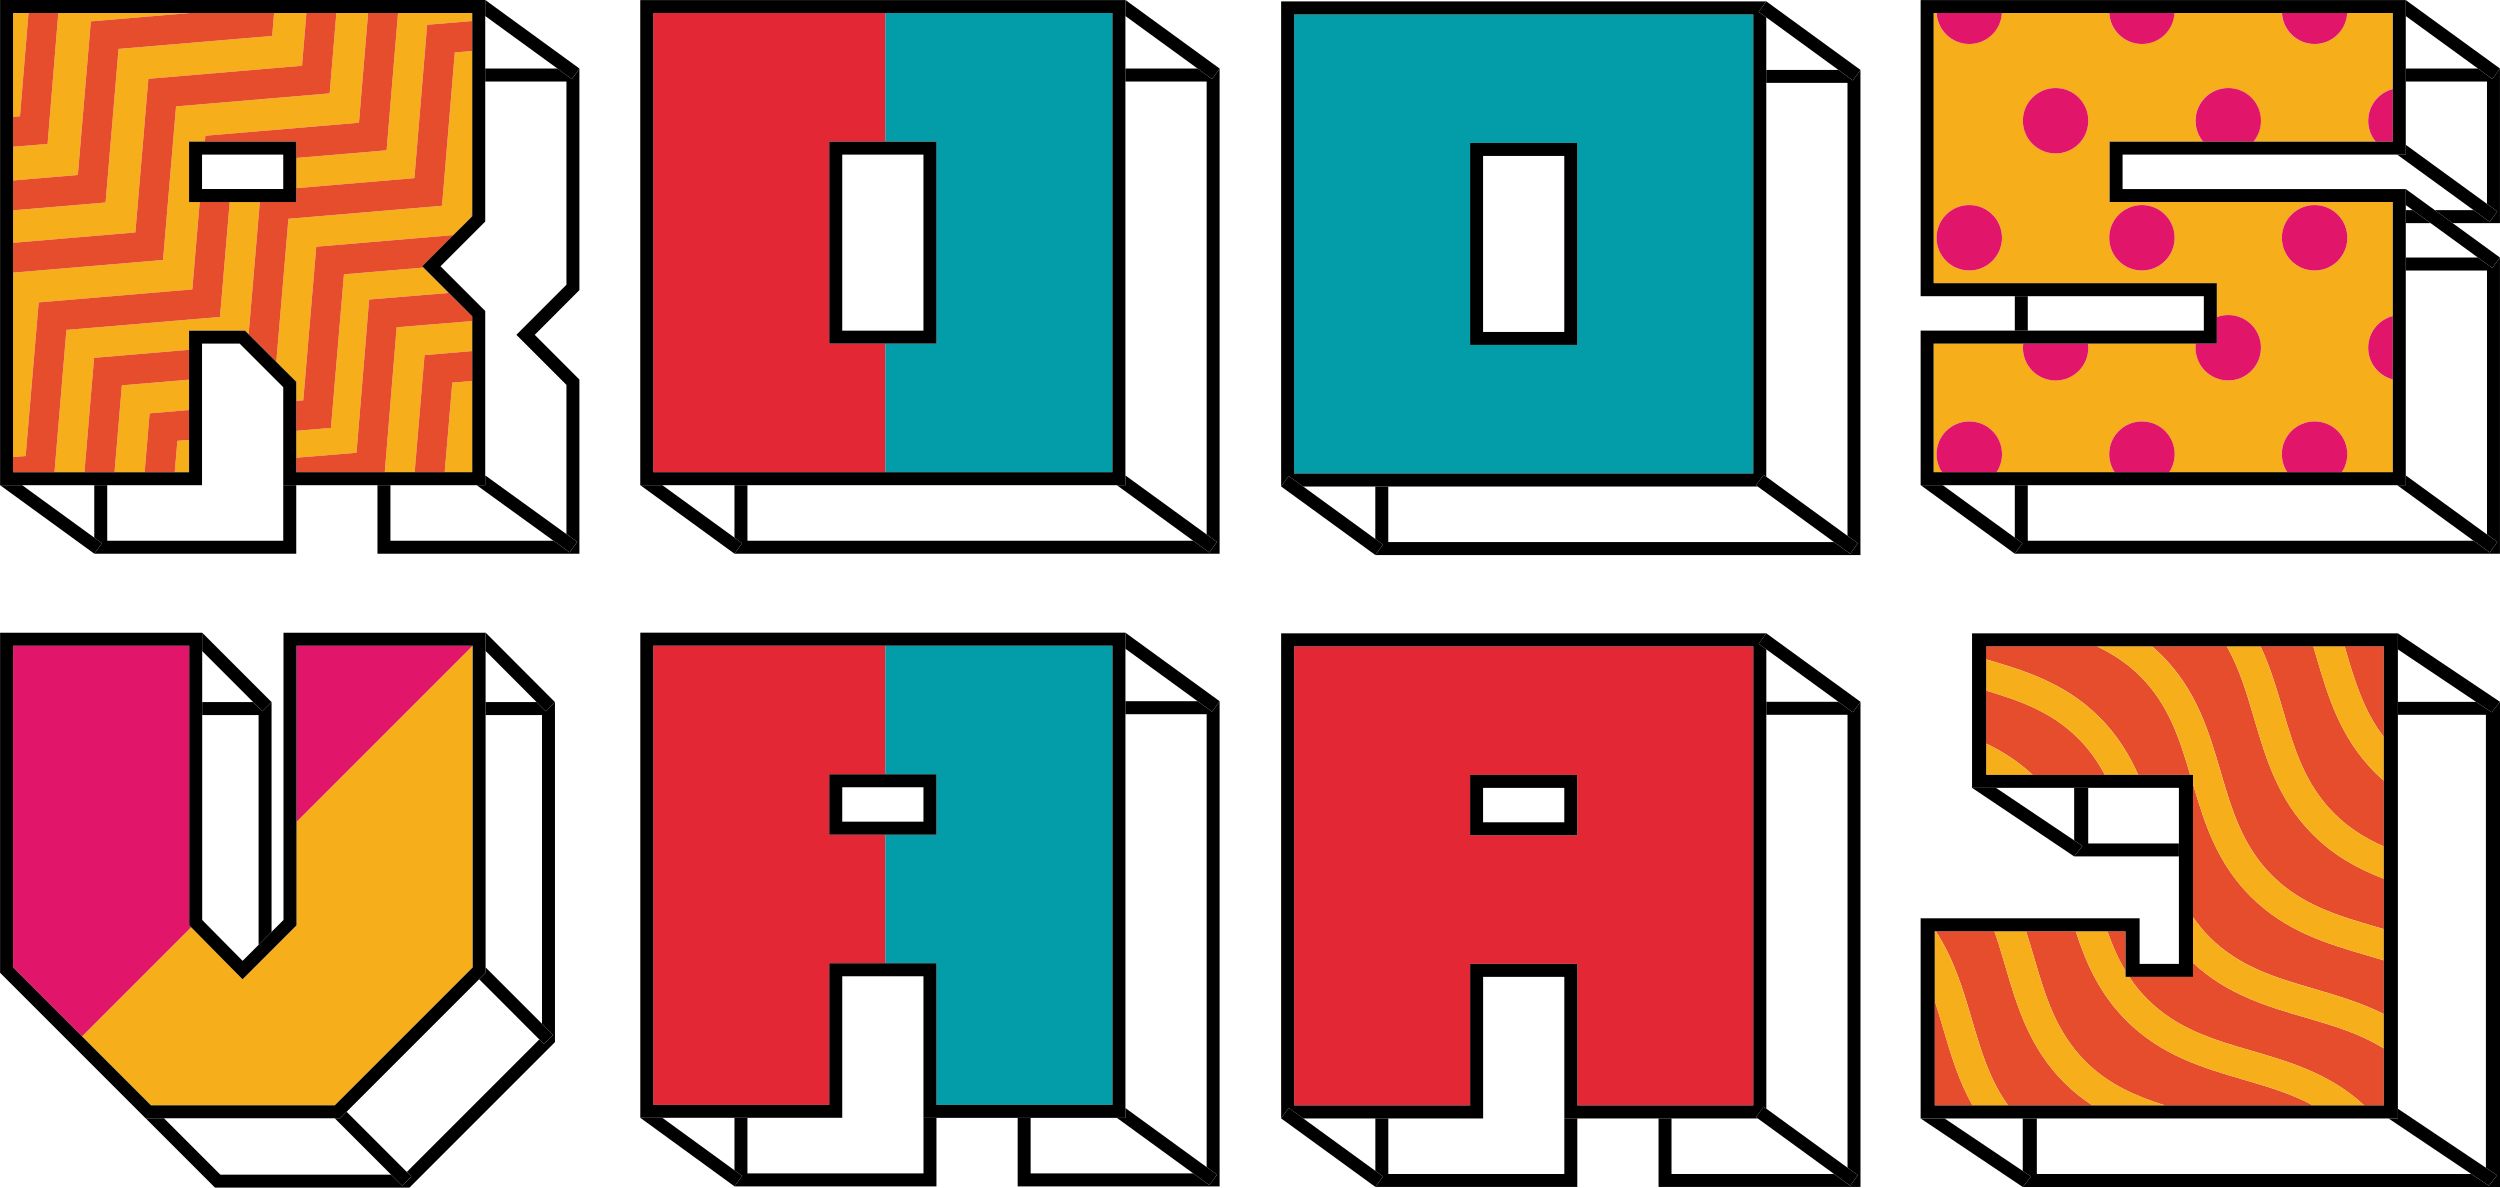
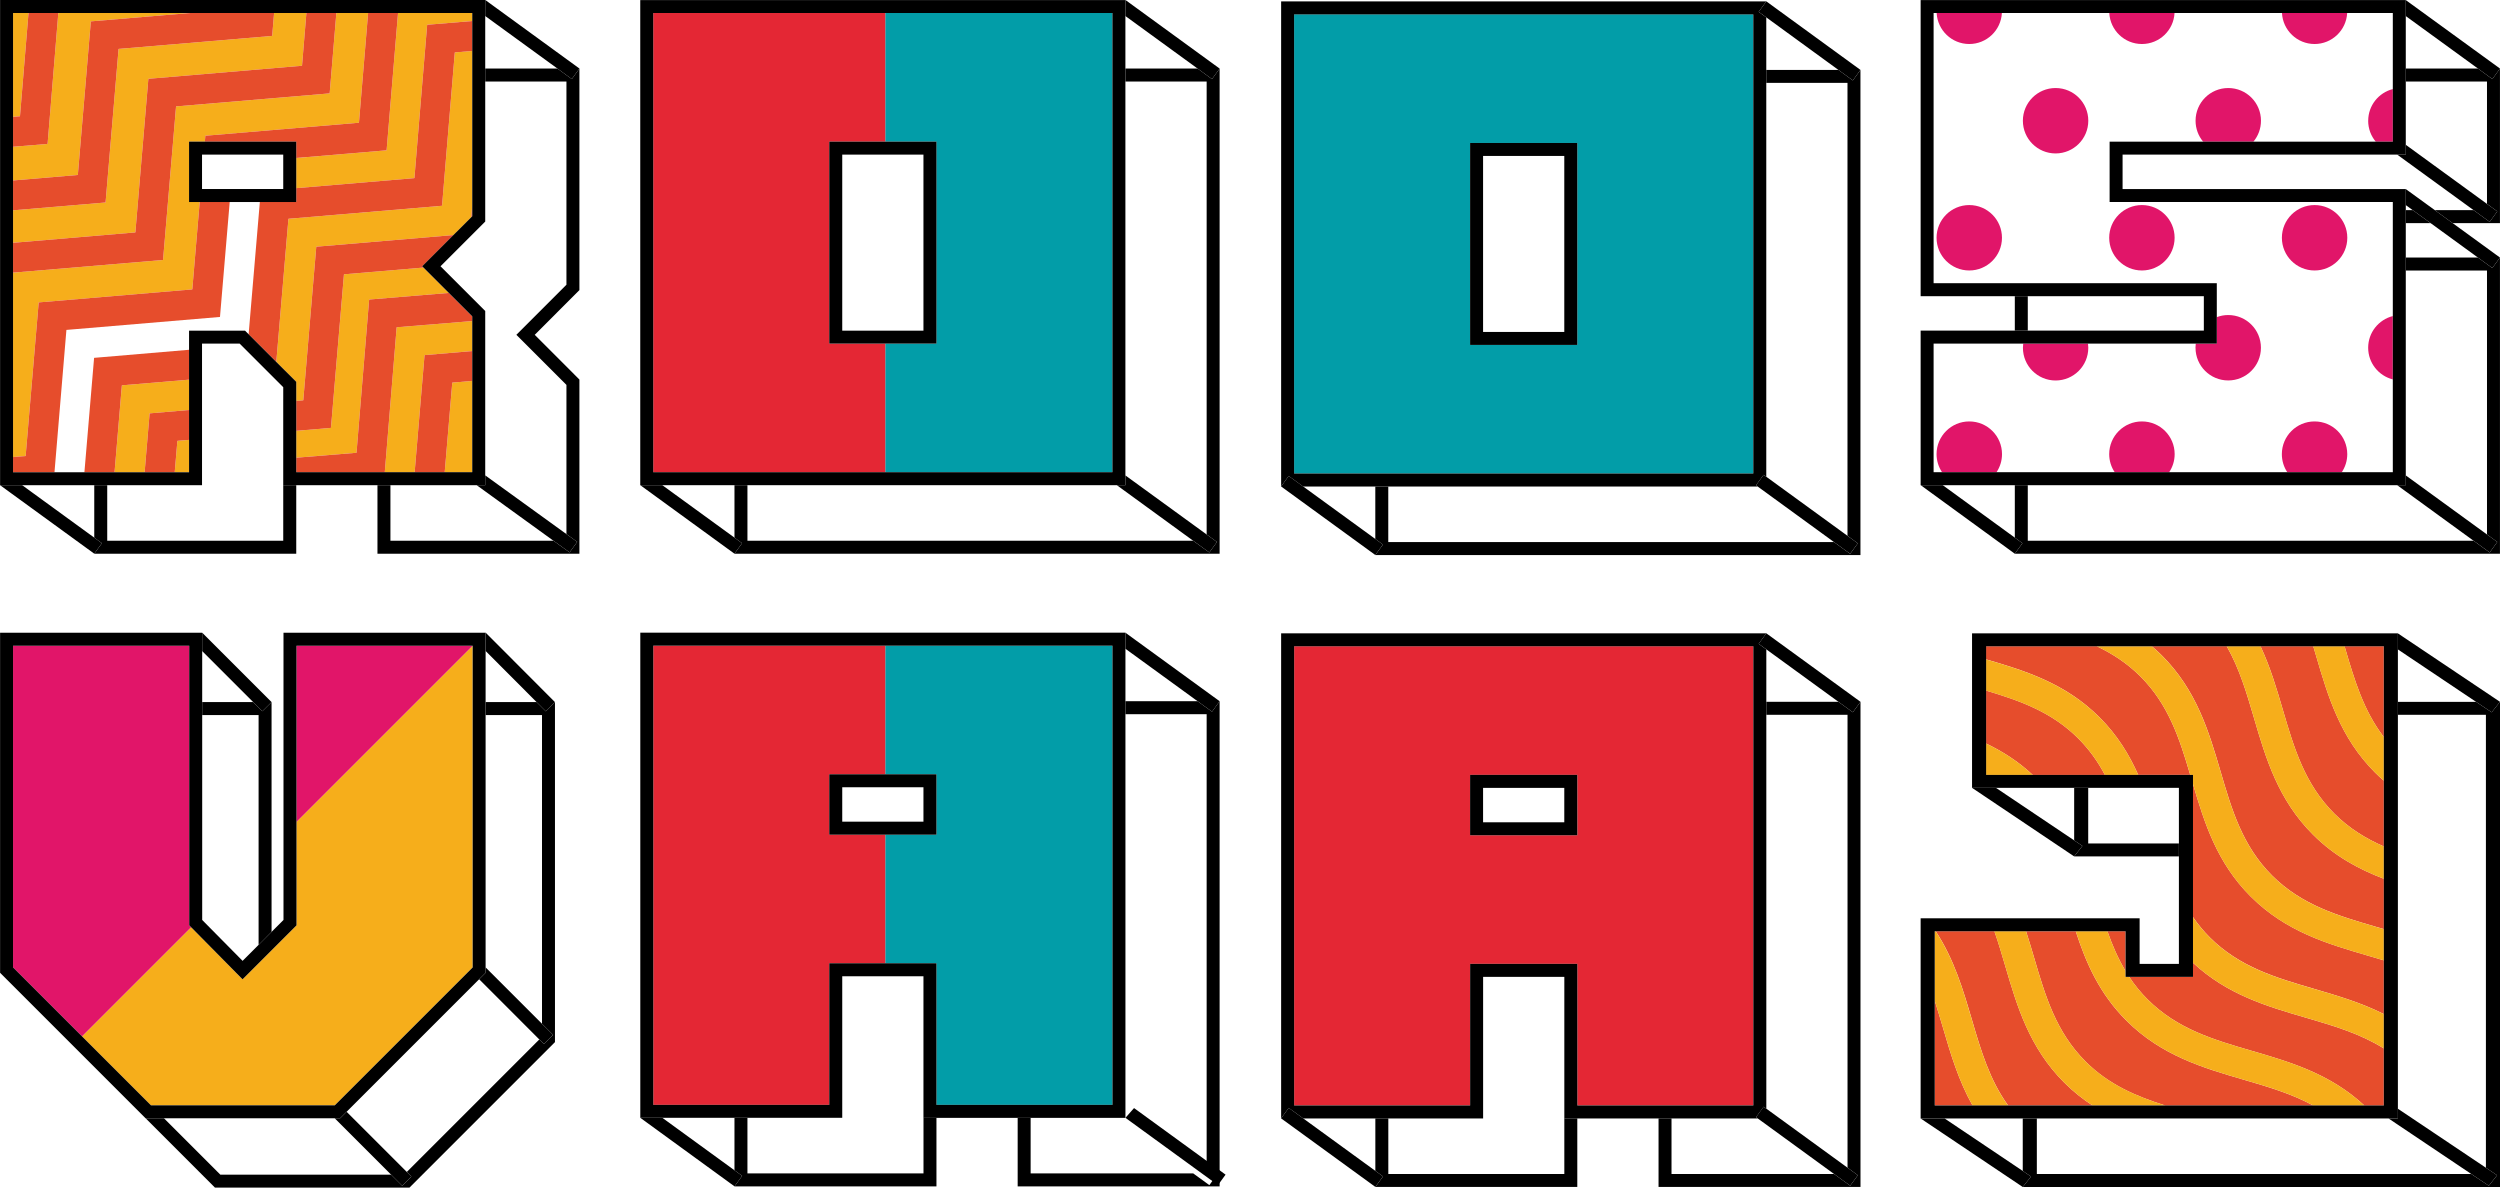
<svg xmlns="http://www.w3.org/2000/svg" viewBox="0 0 601.52 285.75">
  <g fill="none">
    <path d="m487.9 71.27h42.35v8.28h-42.35z" />
    <path d="m290.33 280.82v-108.98h-19.54v94.77z" />
    <path d="m222.2 282.33v-13.37-20.7-13.36h-19.55v34.06h-22.81v13.37z" />
    <path d="m176.72 268.96h-17.35l17.35 12.62z" />
    <path d="m270.78 3.86v12.63h17.36z" />
    <path d="m288.15 168.72-17.36-12.62v12.62z" />
    <path d="m247.98 268.96v13.37h39.12l-18.38-13.37z" />
    <path d="m578.85 61.97h17.36l-11.39-8.29h-5.97z" />
    <path d="m580.52 50.56-1.67-1.21v1.21z" />
    <path d="m202.65 189.42h19.54v8.28h-19.54z" />
    <path d="m290.33 19.62h-19.55v94.77l19.55 14.21z" />
    <path d="m576.78 37.2h-66.07v8.28h68.12.01.01v.01l6.98 5.07h9.33z" />
    <path d="m578.85 34.84 19.54 14.22v-29.44h-19.54z" />
    <path d="m116.85 232.77 13.56 13.56v-74.28h-13.56z" />
    <path d="m48.65 156.66v12.27h12.27z" />
    <path d="m114.69 116.74h-20.75v13.37h39.23z" />
    <path d="m62.22 172.05h-13.57v49.31l9.72 9.84 3.85-3.85z" />
    <path d="m48.61 37.2h19.54v8.28h-19.54z" />
    <path d="m179.84 130.11h107.25l-18.37-13.37h-88.88z" />
    <path d="m105.99 64.08 10.76 10.76v39.54l19.54 14.13v-35.9l-12.05-12.05 12.05-12.05v-48.89h-19.54v33.7z" />
    <path d="m22.68 129.36v-12.62h-17.35z" />
    <path d="m25.8 130.11h42.35v-34.07h.01v-2.88l-10.49-10.49h-9.06v34.07h-22.81z" />
    <path d="m499.06 202.2v-12.63h-18.81z" />
    <path d="m176.72 129.36v-12.62h-17.36z" />
    <path d="m202.65 37.2v42.35h19.54v-28.99-13.36z" />
    <path d="m116.85 156.64v12.29h12.26z" />
    <path d="m578.85 114.39 19.54 14.21v-63.51h-19.54z" />
    <path d="m84.03 248.57h45.1v20.47h-45.1z" transform="matrix(.707 -.707 .707 .707 -151.8 151.2)" />
    <path d="m39.45 269.07 13.56 13.56h41.09l-13.56-13.56z" />
    <path d="m376.38 50.88h.01v-13.36h-19.55v42.35h19.54z" />
    <path d="m467.44 116.74 17.34 12.62v-12.62z" />
    <path d="m596.21 16.49-17.36-12.62v12.62z" />
    <path d="m116.75 16.49h17.37l-17.37-12.63z" />
    <path d="m487.9 116.74v13.37h107.26l-18.38-13.37z" />
    <path d="m334.04 282.47h42.35v-13.37-20.7-13.37h-19.54v34.07h-22.81z" />
    <path d="m598.13 280.97v-108.98h-21.19v94.77z" />
    <path d="m442.34 168.86-17.35-12.62v12.62z" />
    <path d="m330.92 269.1h-17.35l17.35 12.62z" />
    <path d="m490.08 282.48h104.54l-19.92-13.37h-84.62z" />
    <path d="m595.76 168.87-18.82-12.62v12.62z" />
    <path d="m442.33 16.82-17.35-12.64v12.64z" />
    <path d="m313.56 117.06 17.35 12.62v-12.62z" />
    <path d="m486.69 269.11h-18.81l18.81 12.63z" />
    <path d="m356.85 189.56h19.54v8.28h-19.54z" />
    <path d="m502.44 189.57h21.81v13.36h-21.81z" />
    <path d="m402.18 282.47h39.11l-18.37-13.37h-20.74z" />
    <path d="m444.53 280.96v-108.98h-19.54v94.77z" />
    <path d="m441.28 130.43-18.37-13.37h-88.88v13.37z" />
    <path d="m444.52 128.92v-108.98h-19.54v94.77z" />
  </g>
  <path d="m68.16 116.74v-20.7h-.01v34.07h-42.35v-13.37h-3.12v12.62l1.84 1.34-.92 1.26-.92 1.27v-.01.01h48.6v-16.49z" />
  <path d="m137.58 19.02-3.46-2.53h-17.37v3.13h19.54v48.89l-12.05 12.05 12.05 12.05v35.9l2.59 1.87-1.83 2.53-3.88-2.8h-39.23v-13.37h-3.12v16.49h48.59v-41.91l-10.75-10.76 10.75-10.76v-53.3z" />
  <path d="m23.6 131.96.92-1.26-1.84-1.34-17.35-12.62h-5.31v-.04l-.02.03 22.68 16.49v.01z" />
  <path d="m116.76 0h-.01v3.86l17.37 12.63 3.46 2.53 1.83-2.52.01-.01z" />
  <path d="m116.75 114.38v2.36h-2.06l18.48 13.37 3.88 2.8 1.83-2.53-2.59-1.87z" />
  <path d="m293.45 16.49h-.01l.01.01z" />
  <path d="m291.61 19.03-3.47-2.54h-17.36v3.13h19.55v108.98l2.48 1.8-.92 1.27-.92 1.26-3.88-2.82h-107.25v-13.37h-3.12v12.62l1.83 1.34-1.83 2.52v.01h116.73v-116.73z" />
  <path d="m270.78 3.86 17.36 12.63 3.47 2.54 1.84-2.53-.01-.01-22.65-16.49-.01.02z" />
  <path d="m154.04 116.73.01.01v-.03z" />
  <path d="m178.55 130.7-1.83-1.34-17.36-12.62h-5.3l22.65 16.48h.01z" />
  <path d="m290.97 132.93.92-1.26.92-1.27-2.48-1.8-19.55-14.21v2.35h-2.06l18.37 13.37z" />
  <path d="m484.78 71.27h3.12v8.28h-3.12z" />
  <path d="m599.68 19.02-3.47-2.53h-17.36v3.13h19.54v29.44l2.48 1.8-.92 1.26-.91 1.27-3.88-2.83h-9.33l4.29 3.12h11.39v-37.18z" />
  <path d="m601.51 16.49v.01z" />
  <path d="m578.85 53.68h5.97l-4.3-3.12h-1.67z" />
  <path d="m600.59 63.23-.92 1.26-3.46-2.52h-17.36v3.12h19.54v63.51l2.48 1.8-.92 1.27-.91 1.26-3.88-2.82h-107.26v-13.37h-3.12v12.62l1.84 1.34-.92 1.26-.92 1.27h116.73v-71.26z" />
  <path d="m601.51 16.5v-.01l-22.66-16.47v3.85l17.36 12.62 3.47 2.53 1.83-2.52h.01z" />
  <path d="m462.12 116.73v-.01z" />
  <path d="m485.7 131.96.92-1.26-1.84-1.34-17.34-12.62h-5.3l22.64 16.49z" />
  <path d="m578.85 116.74h-2.07l18.38 13.37 3.88 2.82.91-1.26.92-1.27-2.48-1.8-19.54-14.21z" />
  <path d="m578.85 34.84v2.36h-2.07l18.38 13.36 3.88 2.83.91-1.27.92-1.26-2.48-1.8z" />
  <path d="m578.83 45.48h.02-.01z" />
  <path d="m585.83 50.56-6.98-5.07v3.86l1.67 1.21 4.3 3.12 11.39 8.29 3.46 2.52.92-1.26.92-1.26-11.39-8.29z" />
  <path d="m222.2 268.96v13.37h-42.36v-13.37h-3.12v12.62l1.85 1.34-1.84 2.53-.01-.01v.01h48.6v-16.49z" />
  <path d="m291.62 171.24-3.47-2.52h-17.36v3.12h19.54v108.98l2.48 1.81-1.83 2.52-3.88-2.82h-39.12v-13.37h-3.12v16.49h48.59v-116.73z" />
  <path d="m270.79 152.24v3.86l17.36 12.62 3.47 2.52 1.83-2.52z" />
-   <path d="m270.79 268.96h-2.07l18.38 13.37 3.88 2.82 1.83-2.52-2.48-1.81-19.54-14.21z" />
+   <path d="m270.79 268.96l18.38 13.37 3.88 2.82 1.83-2.52-2.48-1.81-19.54-14.21z" />
  <path d="m154.05 268.95.01.01v-.03z" />
  <path d="m178.57 282.92-1.85-1.34-17.35-12.62h-5.3l22.65 16.48.01.01z" />
  <path d="m442.33 16.82h-17.35v3.12h19.54v108.98l2.48 1.81-1.84 2.52-3.88-2.82h-107.25v-13.37h-3.12v12.62l1.84 1.34-.92 1.26-.92 1.26v.01h116.73v-116.73l-1.83 2.53z" />
  <path d="m421.86 113.94v-110.49h-110.49v110.49zm-42.35-30.95h-25.79v-48.59h25.79z" fill="#029da8" />
  <path d="m309.15 115.79.92-1.26 3.49 2.54h109.35l-.41-.3.92-1.26.92-1.26.64.47v-110.54l-1.83-1.33 1.83-2.51h-116.73v116.69l.91-1.24zm2.22-112.33h110.49v110.48h-110.49v-110.49z" />
  <path d="m308.25 117.06h.01z" />
  <path d="m353.72 82.99h25.79v-48.59h-25.79zm3.12-45.47h19.54v42.35h-19.54z" />
  <path d="m423.15 2.85 1.83 1.33 17.35 12.64 3.48 2.53 1.83-2.53-22.65-16.49-.01.01z" />
  <path d="m308.25 117.06h.01l22.65 16.48.92-1.26.92-1.26-1.84-1.34-17.35-12.62-3.49-2.54-.92 1.27-.9 1.24-.02.02z" />
  <path d="m441.28 130.43 3.88 2.82 1.84-2.52-2.48-1.81-19.54-14.21-.64-.47-.92 1.26-.92 1.26.41.3z" />
  <path d="m376.39 282.47h-42.35v-13.37h-3.12v12.62l1.84 1.34-1.83 2.52h-.01v.01h48.59v-16.49h-3.12z" />
  <path d="m442.34 168.86h-17.35v3.12h19.54v108.98l2.48 1.81-1.84 2.52-3.88-2.82h-39.11v-13.37h-3.12v16.49h48.59v-116.73l-1.84 2.52z" />
  <path d="m353.73 265.98v-34.07h25.79v34.07h42.35v-110.49h-110.49v110.49zm0-79.54h25.79v14.53h-25.79z" fill="#e42734" />
  <path d="m308.26 269.1h-.01z" />
  <path d="m309.16 267.83.92-1.26 3.49 2.54h43.28v-34.07h19.54v34.07h46.53l-.41-.3.92-1.26.92-1.26.64.47v-110.51l-1.84-1.34 1.83-2.52h-116.73v116.69zm2.22-112.33h110.49v110.49h-42.35v-34.07h-25.79v34.07h-42.35z" />
  <path d="m379.51 200.97v-14.53h-25.79v14.53zm-22.67-11.4h19.54v8.28h-19.54z" />
  <path d="m423.15 154.9 1.84 1.34 17.35 12.62 3.47 2.52 1.84-2.52-22.66-16.48h-.01z" />
  <path d="m441.29 282.47 3.88 2.82 1.84-2.52-2.48-1.81-19.54-14.21-.65-.47-.92 1.26-.91 1.26.41.3z" />
  <path d="m330.92 285.58h.01l1.83-2.52-1.84-1.34-17.35-12.62-3.49-2.54-.92 1.27-.91 1.24-.01.02.01.01h.01z" />
-   <path d="m544 83.67c0 4.35-3.52 7.87-7.87 7.87s-7.87-3.53-7.87-7.87c0-.34.03-.67.07-1h-25.94c.04.33.07.66.07 1 0 4.35-3.52 7.87-7.87 7.87s-7.87-3.53-7.87-7.87c0-.34.03-.67.07-1h-21.55v30.95h2.03c-.83-1.25-1.32-2.74-1.32-4.35 0-4.35 3.52-7.87 7.87-7.87 4.34 0 7.87 3.52 7.87 7.87 0 1.61-.49 3.11-1.32 4.35h28.43c-.83-1.25-1.32-2.74-1.32-4.35 0-4.35 3.52-7.87 7.87-7.87s7.87 3.52 7.87 7.87c0 1.61-.49 3.11-1.32 4.35h28.43c-.83-1.25-1.31-2.74-1.31-4.35 0-4.35 3.52-7.87 7.87-7.87s7.87 3.53 7.87 7.87c0 1.61-.49 3.11-1.32 4.35h12.27v-22.33c-3.4-.87-5.92-3.94-5.92-7.62s2.52-6.75 5.92-7.62v-27.45h-68.14v-14.53h22.49c-1.14-1.36-1.82-3.12-1.82-5.03 0-4.35 3.52-7.87 7.87-7.87 4.34 0 7.87 3.53 7.87 7.87 0 1.91-.68 3.67-1.82 5.03h29.44c-1.14-1.36-1.82-3.12-1.82-5.03 0-3.67 2.52-6.75 5.92-7.62v-18.29h-10.98c-.22 4.15-3.64 7.46-7.85 7.46s-7.64-3.3-7.85-7.46h-25.84c-.22 4.15-3.64 7.46-7.85 7.46s-7.63-3.3-7.85-7.46h-25.84c-.22 4.15-3.64 7.46-7.85 7.46s-7.64-3.3-7.85-7.46h-.73v65.02h68.14v8.16c.86-.32 1.79-.51 2.76-.51 4.34 0 7.87 3.53 7.87 7.87zm20.77-26.46c0 4.35-3.52 7.87-7.87 7.87s-7.87-3.53-7.87-7.87c0-4.35 3.52-7.87 7.87-7.87s7.87 3.53 7.87 7.87zm-90.95 7.87c-4.35 0-7.87-3.52-7.87-7.87s3.52-7.87 7.87-7.87c4.34 0 7.87 3.52 7.87 7.87s-3.52 7.87-7.87 7.87zm20.77-28.16c-4.35 0-7.87-3.53-7.87-7.87 0-4.35 3.52-7.87 7.87-7.87s7.87 3.53 7.87 7.87-3.52 7.87-7.87 7.87zm20.77 28.16c-4.34 0-7.87-3.52-7.87-7.87s3.52-7.87 7.87-7.87 7.87 3.52 7.87 7.87-3.52 7.87-7.87 7.87z" fill="#f6ae1b" />
  <path d="m473.82 10.59c4.2 0 7.63-3.3 7.85-7.46h-15.7c.22 4.15 3.64 7.46 7.85 7.46z" fill="#e11569" />
  <path d="m515.36 10.59c4.21 0 7.64-3.3 7.85-7.46h-15.7c.22 4.15 3.64 7.46 7.85 7.46z" fill="#e11569" />
  <path d="m556.9 10.59c4.2 0 7.63-3.3 7.85-7.46h-15.69c.21 4.15 3.64 7.46 7.85 7.46z" fill="#e11569" />
  <path d="m494.59 21.18c-4.34 0-7.87 3.52-7.87 7.87s3.52 7.87 7.87 7.87c4.34 0 7.87-3.52 7.87-7.87s-3.52-7.87-7.87-7.87z" fill="#e11569" />
  <path d="m536.14 21.18c-4.35 0-7.87 3.52-7.87 7.87 0 1.91.68 3.67 1.82 5.03h12.1c1.14-1.36 1.82-3.12 1.82-5.03 0-4.35-3.52-7.87-7.87-7.87z" fill="#e11569" />
  <path d="m569.8 29.05c0 1.91.68 3.67 1.82 5.03h4.11v-12.65c-3.4.87-5.92 3.94-5.92 7.62z" fill="#e11569" />
  <path d="m473.82 49.34c-4.35 0-7.87 3.53-7.87 7.87s3.52 7.87 7.87 7.87c4.34 0 7.87-3.53 7.87-7.87s-3.52-7.87-7.87-7.87z" fill="#e11569" />
  <path d="m515.36 49.34c-4.34 0-7.87 3.52-7.87 7.87s3.52 7.87 7.87 7.87 7.87-3.52 7.87-7.87-3.52-7.87-7.87-7.87z" fill="#e11569" />
  <path d="m549.04 57.21c0 4.35 3.52 7.87 7.87 7.87 4.34 0 7.87-3.52 7.87-7.87s-3.52-7.87-7.87-7.87c-4.34 0-7.87 3.52-7.87 7.87z" fill="#e11569" />
  <path d="m494.59 91.55c4.34 0 7.87-3.52 7.87-7.87 0-.34-.03-.67-.07-1h-15.59c-.04.33-.07.66-.07 1 0 4.35 3.52 7.87 7.87 7.87z" fill="#e11569" />
  <path d="m528.26 83.67c0 4.35 3.52 7.87 7.87 7.87 4.34 0 7.87-3.52 7.87-7.87s-3.52-7.87-7.87-7.87c-.97 0-1.9.18-2.76.51v6.36h-5.05c-.04.33-.07.66-.07 1z" fill="#e11569" />
  <path d="m569.8 83.67c0 3.67 2.52 6.75 5.92 7.62v-15.24c-3.4.87-5.92 3.94-5.92 7.62z" fill="#e11569" />
  <path d="m473.82 101.4c-4.35 0-7.87 3.53-7.87 7.87 0 1.61.49 3.11 1.32 4.35h13.11c.83-1.25 1.32-2.74 1.32-4.35 0-4.35-3.52-7.87-7.87-7.87z" fill="#e11569" />
  <path d="m515.36 101.4c-4.34 0-7.87 3.52-7.87 7.87 0 1.61.49 3.11 1.32 4.35h13.11c.83-1.25 1.32-2.74 1.32-4.35 0-4.35-3.52-7.87-7.87-7.87z" fill="#e11569" />
  <path d="m556.9 101.4c-4.34 0-7.87 3.52-7.87 7.87 0 1.61.48 3.11 1.31 4.35h13.11c.83-1.25 1.32-2.74 1.32-4.35 0-4.35-3.52-7.87-7.87-7.87z" fill="#e11569" />
  <path d="m467.44 116.74h111.41v-71.25h-68.14v-8.29h68.14v-37.18h-116.73v71.25h68.14v8.28h-68.14v37.17.02zm65.94-34.07v-14.53h-68.14v-65.01h110.49v30.95h-68.14v14.53h68.14v65.01h-110.49v-30.95z" />
  <path d="m9.31 72.76 36.96-3.13 1.78-21.03h-2.56v-14.52h3.8l.12-1.42 36.96-3.13 2.2-26.4h-7.64l-1.61 19.34-36.96 3.13-3.13 36.95-36.09 3.05v44.37l3.03-.24z" fill="#f6ae1b" />
  <path d="m107 113.62h6.63v-21.97l-4.81.41z" fill="#f6ae1b" />
  <path d="m88.82 72.07 19.16-1.59-6.1-6.1-19.12 1.62-3.13 36.95-8.35.71v6.47l14.5-1.19z" fill="#f6ae1b" />
  <path d="m42.04 113.62h3.45v-7.78l-2.81.23z" fill="#f6ae1b" />
  <path d="m6.86 3.13h-3.72v24.98l1.67-.14z" fill="#f6ae1b" />
  <path d="m21.86 5.14 23.84-2.01h-31.67l-2.58 31.5-8.31.68v8.11l15.59-1.32z" fill="#f6ae1b" />
  <path d="m27.56 113.62h7.24l1.2-14.16 9.49-.81v-7.3l-16.17 1.36z" fill="#f6ae1b" />
-   <path d="m55.27 48.6-2.34 27.66-36.95 3.12-2.87 34.24h7.2l2.33-27.52 22.85-1.94v-4.61h13.47l.86.87 2.7-31.82z" fill="#f6ae1b" />
  <path d="m92.58 113.62h7.19l2.38-28.18 11.48-.97v-7.22l-18.19 1.49z" fill="#f6ae1b" />
  <path d="m32.57 55.92 3.13-36.96 36.97-3.14 1.05-12.69h-7.77l-.46 5.51-36.96 3.13-3.13 36.95-22.26 1.88v7.82z" fill="#f6ae1b" />
  <path d="m93.02 36.17-21.74 1.84v7.26l28.43-2.41 3.07-36.9 10.85-.9v-1.93h-17.86z" fill="#f6ae1b" />
  <path d="m76.1 59.36 33-2.8 4.3-4.3.23-2.82v-37.18l-4.2.35-3.07 36.9-36.96 3.13-2.92 34.43 4.8 4.8v4.59l1.69-.14z" fill="#f6ae1b" />
  <path d="m25.4 48.72 3.13-36.95 36.96-3.13.46-5.51h-20.25l-23.84 2.01-3.13 36.96-15.59 1.32v7.18z" fill="#e64d2c" />
  <path d="m39.23 62.55 3.13-36.95 36.96-3.13 1.61-19.34h-7.21l-1.05 12.69-36.97 3.14-3.13 36.96-29.43 2.5v7.18z" fill="#e64d2c" />
  <path d="m15.98 79.38 36.95-3.12 2.34-27.66h-7.22l-1.78 21.03-36.96 3.13-3.14 36.97-3.03.24v3.65h9.97z" fill="#e64d2c" />
  <path d="m86.37 29.53-36.96 3.13-.12 1.42h21.99v3.93l21.74-1.84 2.75-33.04h-7.2z" fill="#e64d2c" />
  <path d="m69.4 52.64 36.96-3.13 3.07-36.9 4.2-.35v-7.2l-10.85.9-3.07 36.9-28.43 2.41v3.33h-8.76l-2.7 31.82 6.66 6.65z" fill="#e64d2c" />
  <path d="m22.64 86.1-2.33 27.52h7.25l1.76-20.91 16.17-1.36v-7.19z" fill="#e64d2c" />
  <path d="m82.76 66 19.12-1.62-.3-.3 7.52-7.52-33 2.8-3.13 36.96-1.69.14v7.2l8.35-.71z" fill="#e64d2c" />
  <path d="m34.8 113.62h7.24l.64-7.55 2.81-.23v-7.19l-9.49.81z" fill="#e64d2c" />
  <path d="m113.63 52.03v-2.59l-.23 2.82z" fill="#e64d2c" />
  <path d="m14.03 3.13h-7.17l-2.05 24.84-1.67.14v7.2l8.31-.68z" fill="#e64d2c" />
  <path d="m99.77 113.62h7.23l1.82-21.56 4.81-.41v-7.18l-11.48.97z" fill="#e64d2c" />
  <path d="m92.58 113.62 2.86-34.88 18.19-1.49v-1.12l-5.65-5.65-19.16 1.59-3.04 36.87-14.5 1.19v3.49z" fill="#e64d2c" />
  <path d="m93.94 116.74h22.81v-41.91l-10.76-10.76 10.76-10.76v-53.31h-116.73v116.74h48.59v-34.07h9.05l10.49 10.49v23.58h25.78zm-22.66-6.61v-18.26l-4.8-4.79-6.66-6.66-.86-.86h-13.47v34.07h-42.35v-110.5h110.49v48.9l-.23.23-4.3 4.29-7.52 7.52.3.3 6.1 6.1 5.65 5.65v37.49h-42.35v-3.49z" />
  <path d="m71.28 34.08h-25.79v14.53h25.79zm-22.67 11.4v-8.28h19.54v8.28z" />
  <path d="m213 34.08h12.31v48.59h-12.31v30.95h54.66v-110.49h-54.66z" fill="#029da8" />
  <path d="m213 82.67h-13.47v-48.59h13.47v-30.95h-55.83v110.49h55.83z" fill="#e42734" />
  <path d="m154.05 116.71v.03h116.73v-116.72h-116.73zm113.61-3.09h-110.49v-110.49h110.49z" />
  <path d="m199.53 34.08v48.59h25.79v-48.59zm22.66 16.49v28.99h-19.54v-42.36h19.54v13.36z" />
  <path d="m267.67 265.84v-94-3.12-13.37h-54.67v30.95h12.32v14.53h-12.32v30.94h12.32v19.61 14.46z" fill="#029da8" />
  <path d="m199.53 200.83v-14.53h13.47v-30.95h-55.82v110.49h42.35v-34.07h13.47v-30.94z" fill="#e42734" />
  <path d="m247.98 268.96h22.81v-116.73h-116.73v116.72h48.59v-34.06h19.54v34.07zm-22.66-17.58v-19.61h-25.79v34.07h-42.35v-110.49h110.49v110.49h-42.35z" />
  <path d="m199.53 186.3v14.53h25.79v-14.53zm22.66 11.4h-19.54v-8.28h19.54z" />
  <path d="m133.53 168.94-1.32 1.33.01.01-.01-.01-.88.88-2.22-2.22h-12.26v3.12h13.56v74.28l2.67 2.66-1.11 1.11-1.1 1.1-1.11-1.1-31.88 31.88 1.1 1.11-1.1 1.1-1.11 1.11-2.67-2.67h-41.09l-13.56-13.56h-4.41l16.68 16.68h46.8l35.01-35.01z" />
  <path d="m63.12 171.13-2.2-2.2h-12.27v3.12h13.57v55.3l3.12-3.13v-55.29h-.01z" />
  <path d="m133.53 168.93h-.01l.01.01z" />
  <path d="m48.64 152.23-.01.01h.02z" />
  <path d="m48.65 156.66 12.27 12.27 2.2 2.2 2.21-2.2v-.01l-16.68-16.68z" />
  <path d="m132.21 170.27.01.01" fill="none" />
  <path d="m116.85 156.64 12.26 12.29 2.22 2.22.88-.88 1.32-1.33-.01-.01-16.65-16.69-.02.03z" />
  <path d="m81.84 269.07h-1.3l13.56 13.56 2.67 2.67 1.11-1.11 1.1-1.1-1.1-1.11-14.48-14.47z" />
  <path d="m116.85 234.06-1.56 1.56 14.47 14.48 1.11 1.1 1.1-1.1 1.11-1.11-2.67-2.66-13.56-13.56z" />
  <path d="m19.73 249.36 16.59 16.59h44.22l33.18-33.18v-77.4l-42.38 42.38v24.9l-12.99 12.98-12.36-12.53z" fill="#f6ae1b" />
  <path d="m113.72 155.37h-42.38v42.38z" fill="#e11569" />
  <path d="m19.73 249.36 26.26-26.26-.46-.46v-67.27h-42.39v77.4z" fill="#e11569" />
  <path d="m39.45 269.07h42.38l1.56-1.56 31.89-31.89 1.56-1.56v-81.82h-48.63v69.11l-2.87 2.87-3.12 3.12-3.85 3.85-9.72-9.84v-69.11h-48.63v81.82l35.01 35.01zm-36.31-113.7h42.39v67.27l.46.46 12.37 12.53 12.98-12.98v-67.28h42.39v77.4l-33.18 33.18h-44.23l-16.59-16.59-16.59-16.59z" />
  <path d="m524.26 202.94h-21.82v-13.37h-3.38v12.63l1.99 1.34-1.99 2.52h25.2z" />
  <path d="m599.52 171.39-3.76-2.52h-18.82v3.12h21.19v108.98l2.69 1.81-1.99 2.52-4.21-2.82h-104.54v-13.37h-3.39v12.63l1.99 1.34-1.99 2.52h114.83v-116.73h-.01z" />
  <path d="m576.94 156.25 18.82 12.62 3.76 2.52 1.99-2.52v-.01l-24.57-16.47z" />
  <path d="m576.92 152.38h.01z" />
  <path d="m474.47 189.55.01.01v-.03z" />
  <path d="m501.05 203.54-1.99-1.34-18.81-12.63h-5.75l24.56 16.49z" />
  <path d="m594.62 282.48 4.21 2.82 1.99-2.52-2.69-1.81-21.19-14.21v2.35h-2.24z" />
  <path d="m488.68 283.08-1.99-1.34-18.81-12.63h-5.75v.01l24.56 16.48z" />
  <path d="m511.42 224.07h-4.36c1.17 3.33 2.54 6.53 4.36 9.56z" fill="#e64d2c" />
  <path d="m556.79 237.93c5.6 1.64 11.31 3.31 16.77 6.06v-12.92c-1.27-.38-2.55-.76-3.84-1.14-9.68-2.83-19.69-5.75-28.14-14.17-8.18-8.15-11.18-17.76-13.94-27.13v32.02c1.18 1.71 2.52 3.36 4.09 4.92 7.14 7.11 15.84 9.66 25.06 12.35z" fill="#e64d2c" />
  <path d="m534.31 185.69c2.7 9.19 5.25 17.86 12.39 24.98 7.14 7.11 15.84 9.66 25.06 12.35.6.18 1.2.35 1.81.53v-12.11c-5.97-2.28-11.79-5.38-17.02-10.59-8.44-8.42-11.38-18.4-14.21-28.05-1.79-6.09-3.52-11.96-6.57-17.3h-18.01c.79.68 1.57 1.38 2.34 2.14 8.44 8.42 11.38 18.4 14.21 28.05z" fill="#e64d2c" />
  <path d="m501.81 255.42c5.6 5.58 12.17 8.35 19.18 10.58h35.6c-5.2-2.84-10.89-4.51-16.79-6.23-9.68-2.83-19.69-5.75-28.14-14.17-6.55-6.53-9.78-14-12.22-21.52h-11.95c.69 2.12 1.32 4.25 1.94 6.36 2.7 9.19 5.25 17.86 12.39 24.98z" fill="#e64d2c" />
  <path d="m573.56 177.34v-21.84h-9.44c.04.12.07.24.11.36 2.27 7.73 4.45 15.1 9.33 21.48z" fill="#e64d2c" />
  <path d="m465.5 240.75v25.24h9.11c-3.38-6-5.26-12.38-7.09-18.62-.66-2.24-1.31-4.45-2.02-6.62z" fill="#e64d2c" />
  <path d="m483.16 265.99h20.32c-2.34-1.53-4.62-3.32-6.78-5.48-8.44-8.42-11.38-18.4-14.21-28.05-.84-2.86-1.66-5.66-2.62-8.39h-14.11c4.43 6.76 6.6 14.11 8.7 21.27 2.17 7.4 4.25 14.46 8.7 20.64z" fill="#e64d2c" />
  <path d="m514.98 162.74c-3.2-3.19-6.72-5.46-10.46-7.24h-26.66v3.14c9.41 2.75 19.07 5.75 27.26 13.91 4.32 4.31 7.19 9.02 9.35 13.89h12.51c-2.57-8.72-5.2-16.92-12.01-23.71z" fill="#e64d2c" />
  <path d="m500.02 177.65c-6.38-6.36-14.02-9.07-22.15-11.49v12.74c3.91 1.87 7.69 4.26 11.22 7.55h17.37c-1.65-3.12-3.71-6.07-6.44-8.8z" fill="#e64d2c" />
  <path d="m516.77 240.5c7.14 7.11 15.84 9.66 25.06 12.35 9.27 2.71 18.85 5.52 27.06 13.15h4.67v-13.74c-5.73-3.58-12.13-5.46-18.8-7.41-9.3-2.71-18.89-5.53-27.12-13.2v3.4h-15.33c1.26 1.9 2.72 3.72 4.46 5.46z" fill="#e64d2c" />
  <path d="m549.27 170.78c2.7 9.19 5.25 17.86 12.39 24.98 3.61 3.6 7.63 6.03 11.9 7.9v-15.82c-.69-.6-1.38-1.23-2.05-1.9-8.44-8.42-11.38-18.4-14.21-28.05-.24-.8-.47-1.6-.71-2.39h-12.69c2.35 5 3.88 10.18 5.37 15.28z" fill="#e64d2c" />
  <path d="m571.51 185.94c.67.67 1.36 1.3 2.05 1.9v-10.5c-4.88-6.38-7.06-13.75-9.33-21.48-.04-.12-.07-.24-.11-.36h-7.54c.24.79.47 1.59.71 2.39 2.84 9.65 5.77 19.63 14.21 28.05z" fill="#f6ae1b" />
  <path d="m542.33 172.8c2.84 9.65 5.77 19.63 14.21 28.05 5.22 5.2 11.04 8.31 17.02 10.59v-7.78c-4.28-1.87-8.29-4.3-11.9-7.9-7.14-7.12-9.69-15.79-12.39-24.98-1.5-5.09-3.03-10.28-5.37-15.28h-8.13c3.04 5.34 4.78 11.21 6.57 17.3z" fill="#f6ae1b" />
  <path d="m541.58 215.77c8.44 8.42 18.46 11.34 28.14 14.17 1.29.38 2.57.75 3.84 1.14v-7.52c-.6-.18-1.21-.35-1.81-.53-9.22-2.69-17.92-5.23-25.06-12.35s-9.69-15.79-12.39-24.98c-2.84-9.65-5.77-19.63-14.21-28.05-.77-.76-1.55-1.47-2.34-2.14h-13.23c3.74 1.78 7.26 4.04 10.46 7.24 6.81 6.79 9.44 15 12.01 23.71h.65v2.19c2.76 9.36 5.77 18.98 13.94 27.13z" fill="#f6ae1b" />
  <path d="m477.87 158.65v7.52c8.13 2.43 15.77 5.13 22.15 11.49 2.73 2.72 4.79 5.68 6.44 8.8h8.02c-2.16-4.87-5.03-9.59-9.35-13.89-8.19-8.16-17.85-11.16-27.26-13.91z" fill="#f6ae1b" />
  <path d="m554.76 244.85c6.67 1.95 13.07 3.83 18.8 7.41v-8.26c-5.46-2.75-11.17-4.42-16.77-6.06-9.22-2.69-17.92-5.23-25.06-12.35-1.57-1.57-2.91-3.22-4.09-4.92v10.98c8.22 7.67 17.82 10.49 27.12 13.2z" fill="#f6ae1b" />
  <path d="m477.87 186.45h11.22c-3.53-3.28-7.32-5.68-11.22-7.55z" fill="#f6ae1b" />
  <path d="m511.66 245.6c8.44 8.42 18.46 11.34 28.14 14.17 5.9 1.72 11.59 3.39 16.79 6.23h12.3c-8.21-7.63-17.78-10.44-27.06-13.15-9.22-2.69-17.92-5.23-25.06-12.35-1.74-1.73-3.2-3.55-4.46-5.46h-.89v-1.41c-1.82-3.03-3.19-6.23-4.36-9.56h-7.62c2.44 7.53 5.67 14.99 12.22 21.52z" fill="#f6ae1b" />
  <path d="m496.7 260.51c2.17 2.16 4.44 3.96 6.78 5.48h17.51c-7.02-2.23-13.58-5-19.18-10.58-7.14-7.11-9.69-15.79-12.39-24.98-.62-2.11-1.25-4.24-1.94-6.36h-7.62c.95 2.73 1.78 5.53 2.62 8.39 2.84 9.65 5.77 19.63 14.21 28.05z" fill="#f6ae1b" />
  <path d="m467.52 247.38c1.83 6.24 3.72 12.61 7.09 18.62h8.54c-4.45-6.19-6.53-13.25-8.7-20.64-2.11-7.17-4.27-14.52-8.7-21.27h-.25v16.68c.71 2.17 1.36 4.38 2.02 6.62z" fill="#f6ae1b" />
  <path d="m467.88 269.11h109.07v-116.72h-102.46v37.17h49.77v42.36h-9.45v-10.97h-52.69v48.16zm-2.12-45.04h45.67v10.97h16.22v-48.59h-49.77v-30.95h95.69v110.49h-108.06v-41.92z" />
</svg>